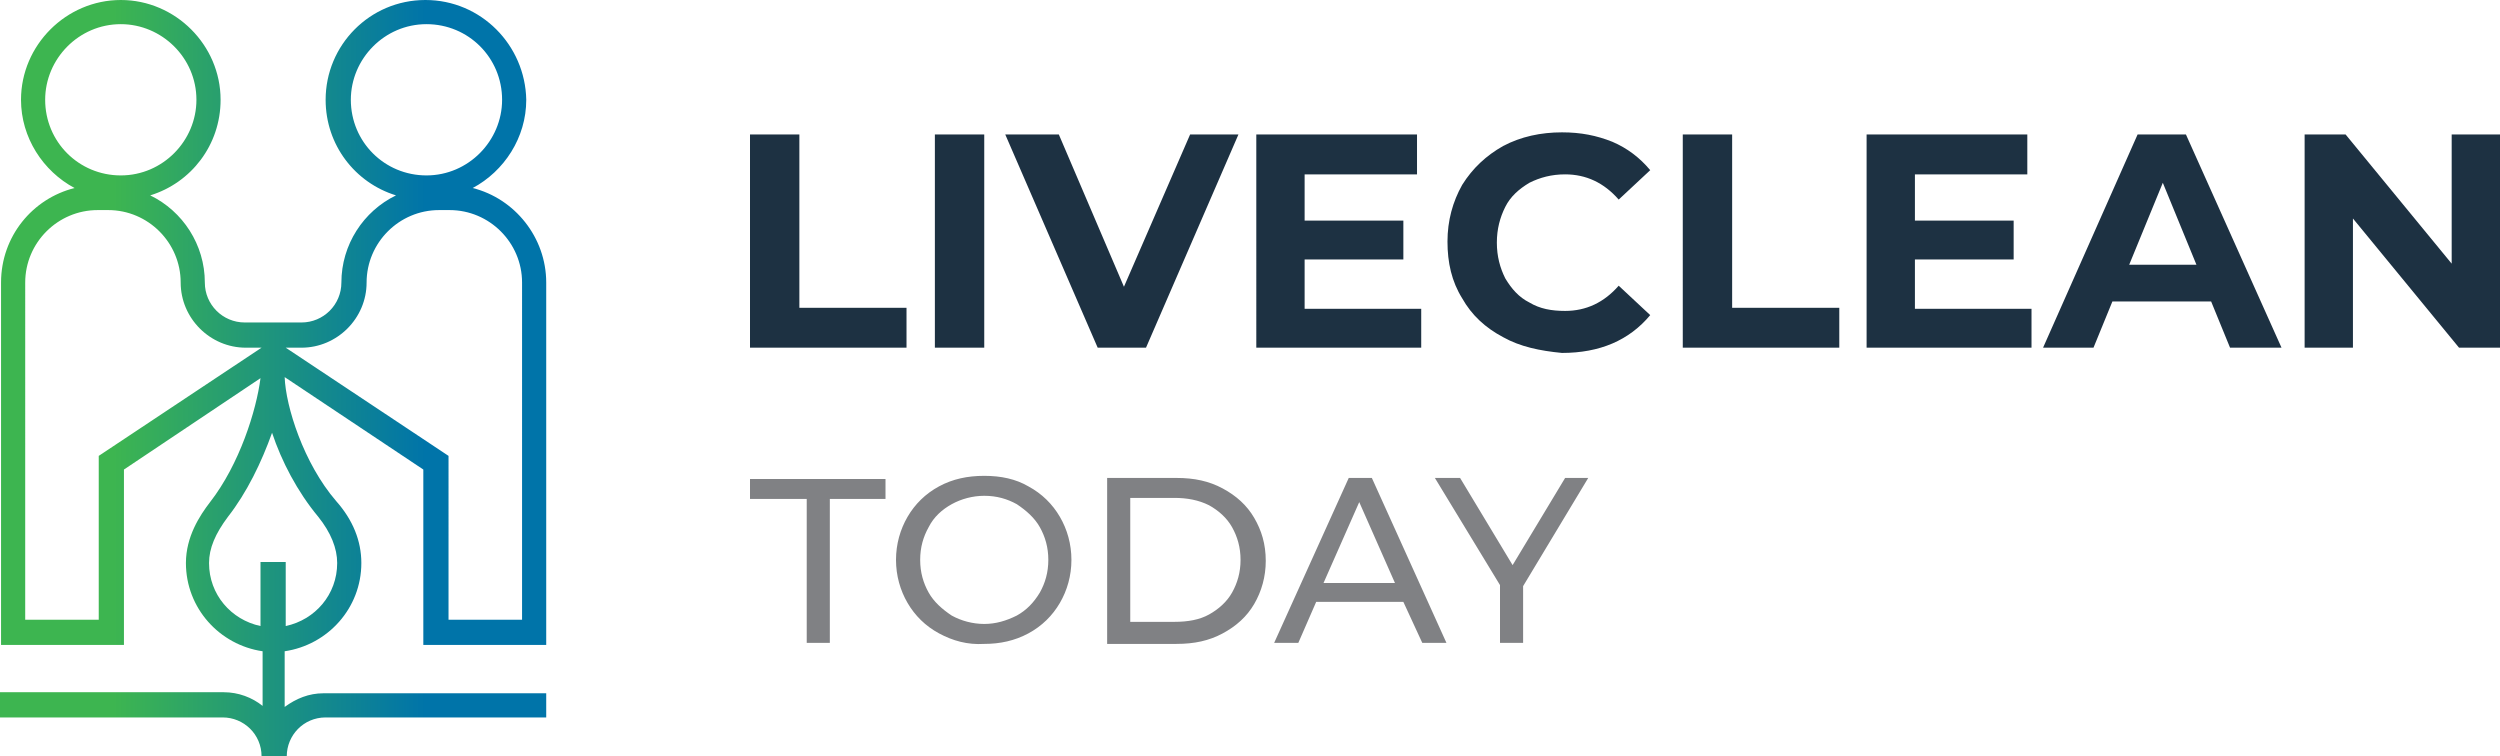
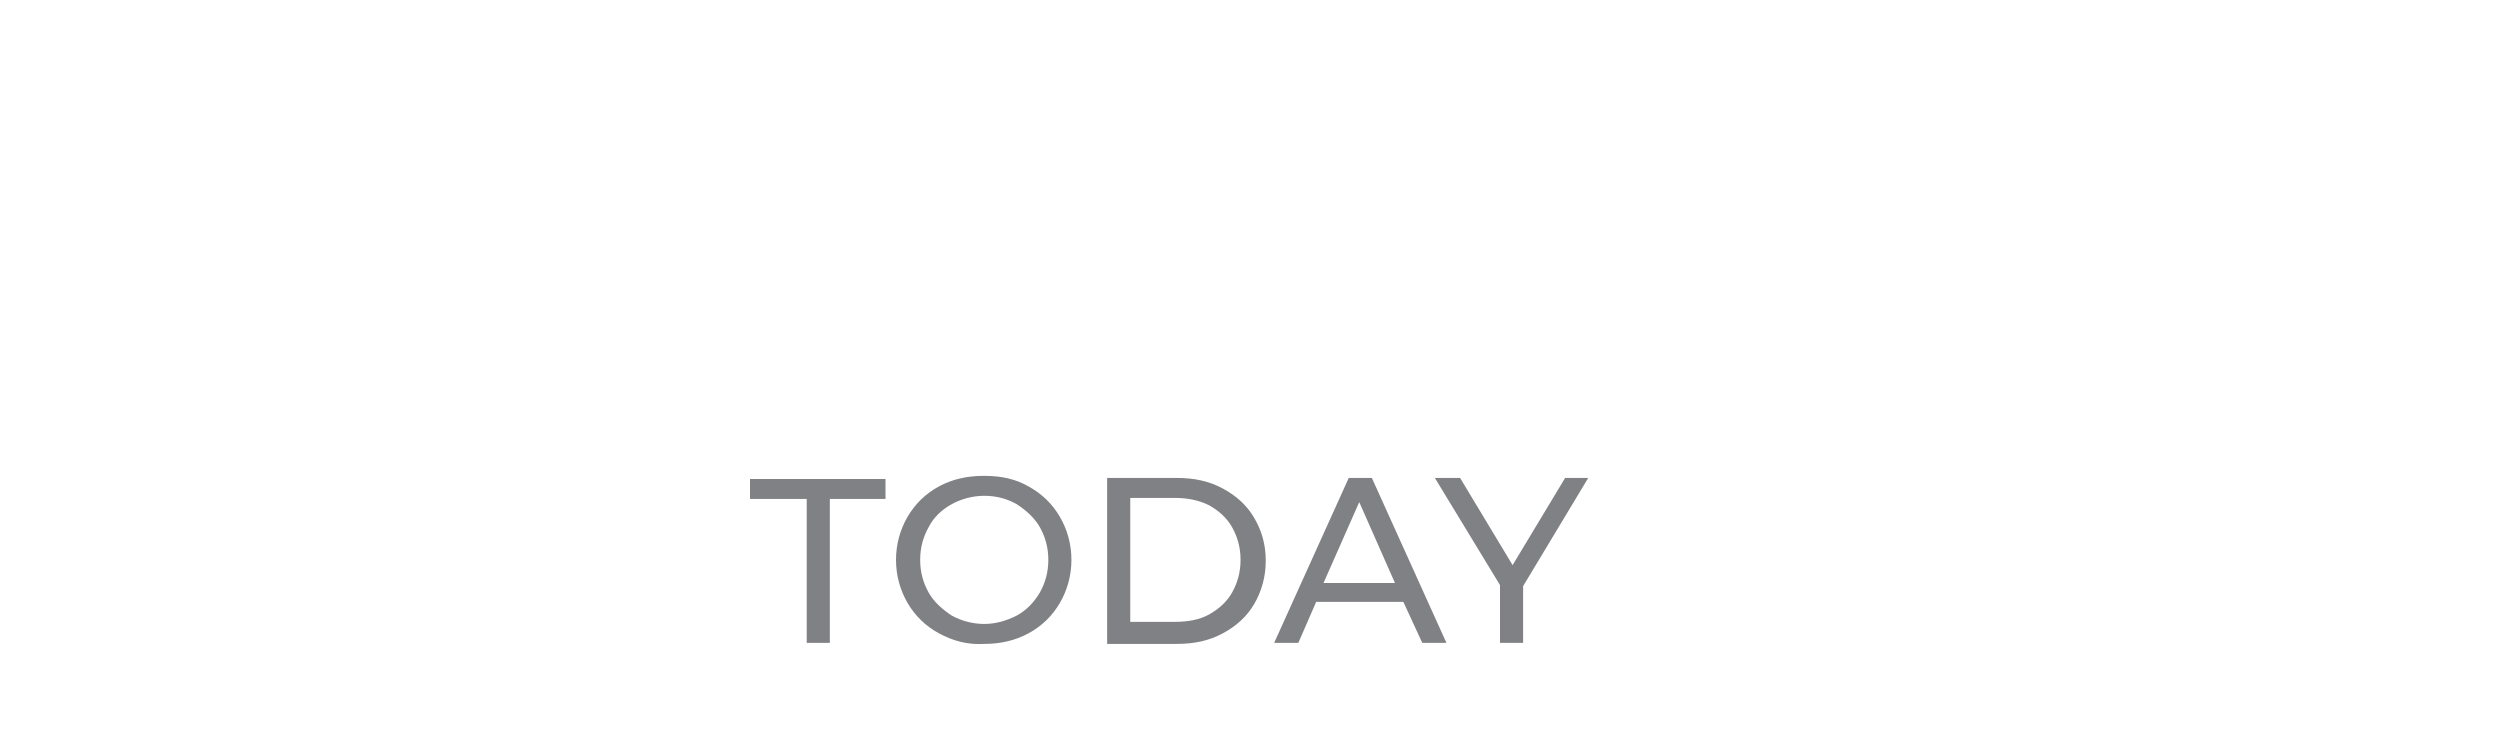
<svg xmlns="http://www.w3.org/2000/svg" version="1.1" x="0px" y="0px" viewBox="0 0 238 72" style="enable-background:new 0 0 238 72;" xml:space="preserve">
  <style type="text/css">
	.st0{fill:url(#Signmark_00000168802321046511782920000012845335027903380155_);}
	.st1{fill:#1D3142;}
	.st2{fill:#808184;}
</style>
  <g id="Layer_2">
</g>
  <g id="Live_Clean_Today__x7C__Logotype__x7C__horizontal_one">
    <g id="Logotype__x7C__horizontal_one_on_white">
      <linearGradient id="Signmark_00000001651797888991475410000014326997720148074685_" gradientUnits="userSpaceOnUse" x1="0" y1="36" x2="51.975" y2="36">
        <stop offset="0.208" style="stop-color:#3DB550" />
        <stop offset="0.779" style="stop-color:#0074A9" />
      </linearGradient>
-       <path id="Signmark" style="fill:url(#Signmark_00000001651797888991475410000014326997720148074685_);" d="M52,61.4V26.9    c0-4.3-3-8-7-9c3-1.6,5.1-4.8,5.1-8.4C50,4.3,45.8,0,40.5,0S31,4.3,31,9.5c0,4.3,2.8,7.9,6.7,9.1c-3.1,1.5-5.2,4.7-5.2,8.3    c0,2.1-1.7,3.8-3.8,3.8h-1.5h-2.4h-1.5c-2.1,0-3.8-1.7-3.8-3.8c0-3.6-2.1-6.8-5.2-8.3c3.9-1.2,6.7-4.8,6.7-9.1    C21,4.3,16.7,0,11.5,0S2,4.3,2,9.5c0,3.6,2.1,6.8,5.1,8.4c-4,1-7,4.6-7,9v34.5h11.7V44.7l13-8.7c-0.4,3.1-2,8.2-4.8,11.8    c-1,1.3-2.3,3.3-2.3,5.8c0,4.3,3.2,7.8,7.3,8.4v5.2c-1-0.8-2.3-1.3-3.7-1.3H0v2.4h21.2c2,0,3.7,1.6,3.7,3.7h2.4    c0-2,1.6-3.7,3.7-3.7H52V66H30.8c-1.4,0-2.6,0.5-3.7,1.3V62c4.1-0.6,7.3-4.1,7.3-8.4c0-2.1-0.8-4.1-2.4-5.9    c-3.1-3.6-4.8-9-4.9-11.8l13.2,8.8v16.7H52z M4.3,9.5c0-3.9,3.2-7.2,7.2-7.2c3.9,0,7.2,3.2,7.2,7.2c0,3.9-3.2,7.2-7.2,7.2    C7.5,16.7,4.3,13.5,4.3,9.5z M9.4,43.4V59h-7V26.9c0-3.8,3.1-6.9,6.9-6.9h1c3.8,0,6.9,3.1,6.9,6.9c0,3.4,2.8,6.2,6.2,6.2h1.5    L9.4,43.4z M32.1,53.6c0,3-2.1,5.4-4.9,6v-6.1h-2.4v6.1c-2.8-0.6-4.9-3-4.9-6c0-1.4,0.6-2.8,1.8-4.4c1.8-2.3,3.2-5.2,4.2-8    c0.9,2.7,2.4,5.6,4.4,8C31.5,50.7,32.1,52.2,32.1,53.6z M33.4,9.5c0-3.9,3.2-7.2,7.2-7.2s7.2,3.2,7.2,7.2c0,3.9-3.2,7.2-7.2,7.2    S33.4,13.5,33.4,9.5z M27.2,33.1h1.5c3.4,0,6.2-2.8,6.2-6.2c0-3.8,3.1-6.9,6.9-6.9h1c3.8,0,6.9,3.1,6.9,6.9V59h-7V43.4L27.2,33.1z    " />
      <g id="Wordmark_00000080922577174152658890000016058782187053322930_">
-         <path id="Word" class="st1" d="M71.4,12.8h4.7v16.5h10.2v3.8H71.4V12.8z M89,12.8h4.7v20.3H89V12.8z M117.9,12.8l-8.8,20.3h-4.6     l-8.8-20.3h5.1l6.2,14.5l6.3-14.5H117.9z M135.3,29.3v3.8h-15.7V12.8h15.3v3.8h-10.7V21h9.4v3.7h-9.4v4.7H135.3z M143.1,32.1     c-1.7-0.9-3-2.1-3.9-3.7c-1-1.6-1.4-3.4-1.4-5.4c0-2,0.5-3.8,1.4-5.4c1-1.6,2.3-2.8,3.9-3.7c1.7-0.9,3.6-1.3,5.6-1.3     c1.8,0,3.3,0.3,4.8,0.9c1.4,0.6,2.6,1.5,3.6,2.7l-3,2.8c-1.4-1.6-3.1-2.4-5.1-2.4c-1.3,0-2.4,0.3-3.4,0.8c-1,0.6-1.8,1.3-2.3,2.3     s-0.8,2.1-0.8,3.4c0,1.3,0.3,2.4,0.8,3.4c0.6,1,1.3,1.8,2.3,2.3c1,0.6,2.1,0.8,3.4,0.8c2,0,3.7-0.8,5.1-2.4l3,2.8     c-1,1.2-2.2,2.1-3.6,2.7c-1.4,0.6-3,0.9-4.8,0.9C146.6,33.4,144.7,33,143.1,32.1z M160.2,12.8h4.7v16.5h10.2v3.8h-14.9V12.8z      M193.4,29.3v3.8h-15.7V12.8h15.3v3.8h-10.7V21h9.4v3.7h-9.4v4.7H193.4z M210.5,28.7h-9.4l-1.8,4.4h-4.8l9-20.3h4.6l9.1,20.3     h-4.9L210.5,28.7z M209.1,25.2l-3.2-7.8l-3.2,7.8H209.1z M238,12.8v20.3h-3.9L224,20.8v12.3h-4.6V12.8h3.9l10.1,12.3V12.8H238z" />
        <path id="byline_00000183210732210318499730000017577892496273201578_" class="st2" d="M76.8,47.5h-5.4v-1.9h12.9v1.9H79v13.7     h-2.2V47.5z M89.4,60.3c-1.3-0.7-2.3-1.7-3-2.9c-0.7-1.2-1.1-2.6-1.1-4.1c0-1.5,0.4-2.9,1.1-4.1c0.7-1.2,1.7-2.2,3-2.9     c1.3-0.7,2.7-1,4.3-1c1.6,0,3,0.3,4.2,1c1.3,0.7,2.3,1.7,3,2.9c0.7,1.2,1.1,2.6,1.1,4.1c0,1.5-0.4,2.9-1.1,4.1     c-0.7,1.2-1.7,2.2-3,2.9c-1.3,0.7-2.7,1-4.2,1C92.1,61.4,90.7,61,89.4,60.3z M96.8,58.6c0.9-0.5,1.6-1.2,2.2-2.2     c0.5-0.9,0.8-1.9,0.8-3.1s-0.3-2.2-0.8-3.1c-0.5-0.9-1.3-1.6-2.2-2.2c-0.9-0.5-1.9-0.8-3.1-0.8c-1.1,0-2.2,0.3-3.1,0.8     c-0.9,0.5-1.7,1.2-2.2,2.2c-0.5,0.9-0.8,1.9-0.8,3.1s0.3,2.2,0.8,3.1c0.5,0.9,1.3,1.6,2.2,2.2c0.9,0.5,2,0.8,3.1,0.8     C94.8,59.4,95.8,59.1,96.8,58.6z M105.4,45.5h6.6c1.7,0,3.1,0.3,4.4,1c1.3,0.7,2.3,1.6,3,2.8s1.1,2.5,1.1,4.1     c0,1.5-0.4,2.9-1.1,4.1s-1.7,2.1-3,2.8c-1.3,0.7-2.7,1-4.4,1h-6.6V45.5z M111.8,59.2c1.3,0,2.4-0.2,3.3-0.7s1.7-1.2,2.2-2.1     c0.5-0.9,0.8-1.9,0.8-3.1s-0.3-2.2-0.8-3.1c-0.5-0.9-1.3-1.6-2.2-2.1c-1-0.5-2.1-0.7-3.3-0.7h-4.2v11.8H111.8z M133.6,57.3h-8.3     l-1.7,3.9h-2.3l7.1-15.7h2.2l7.1,15.7h-2.3L133.6,57.3z M132.8,55.5l-3.4-7.7l-3.4,7.7H132.8z M145,55.8v5.4h-2.2v-5.5l-6.2-10.2     h2.4l5,8.3l5-8.3h2.2L145,55.8z" />
      </g>
    </g>
  </g>
</svg>